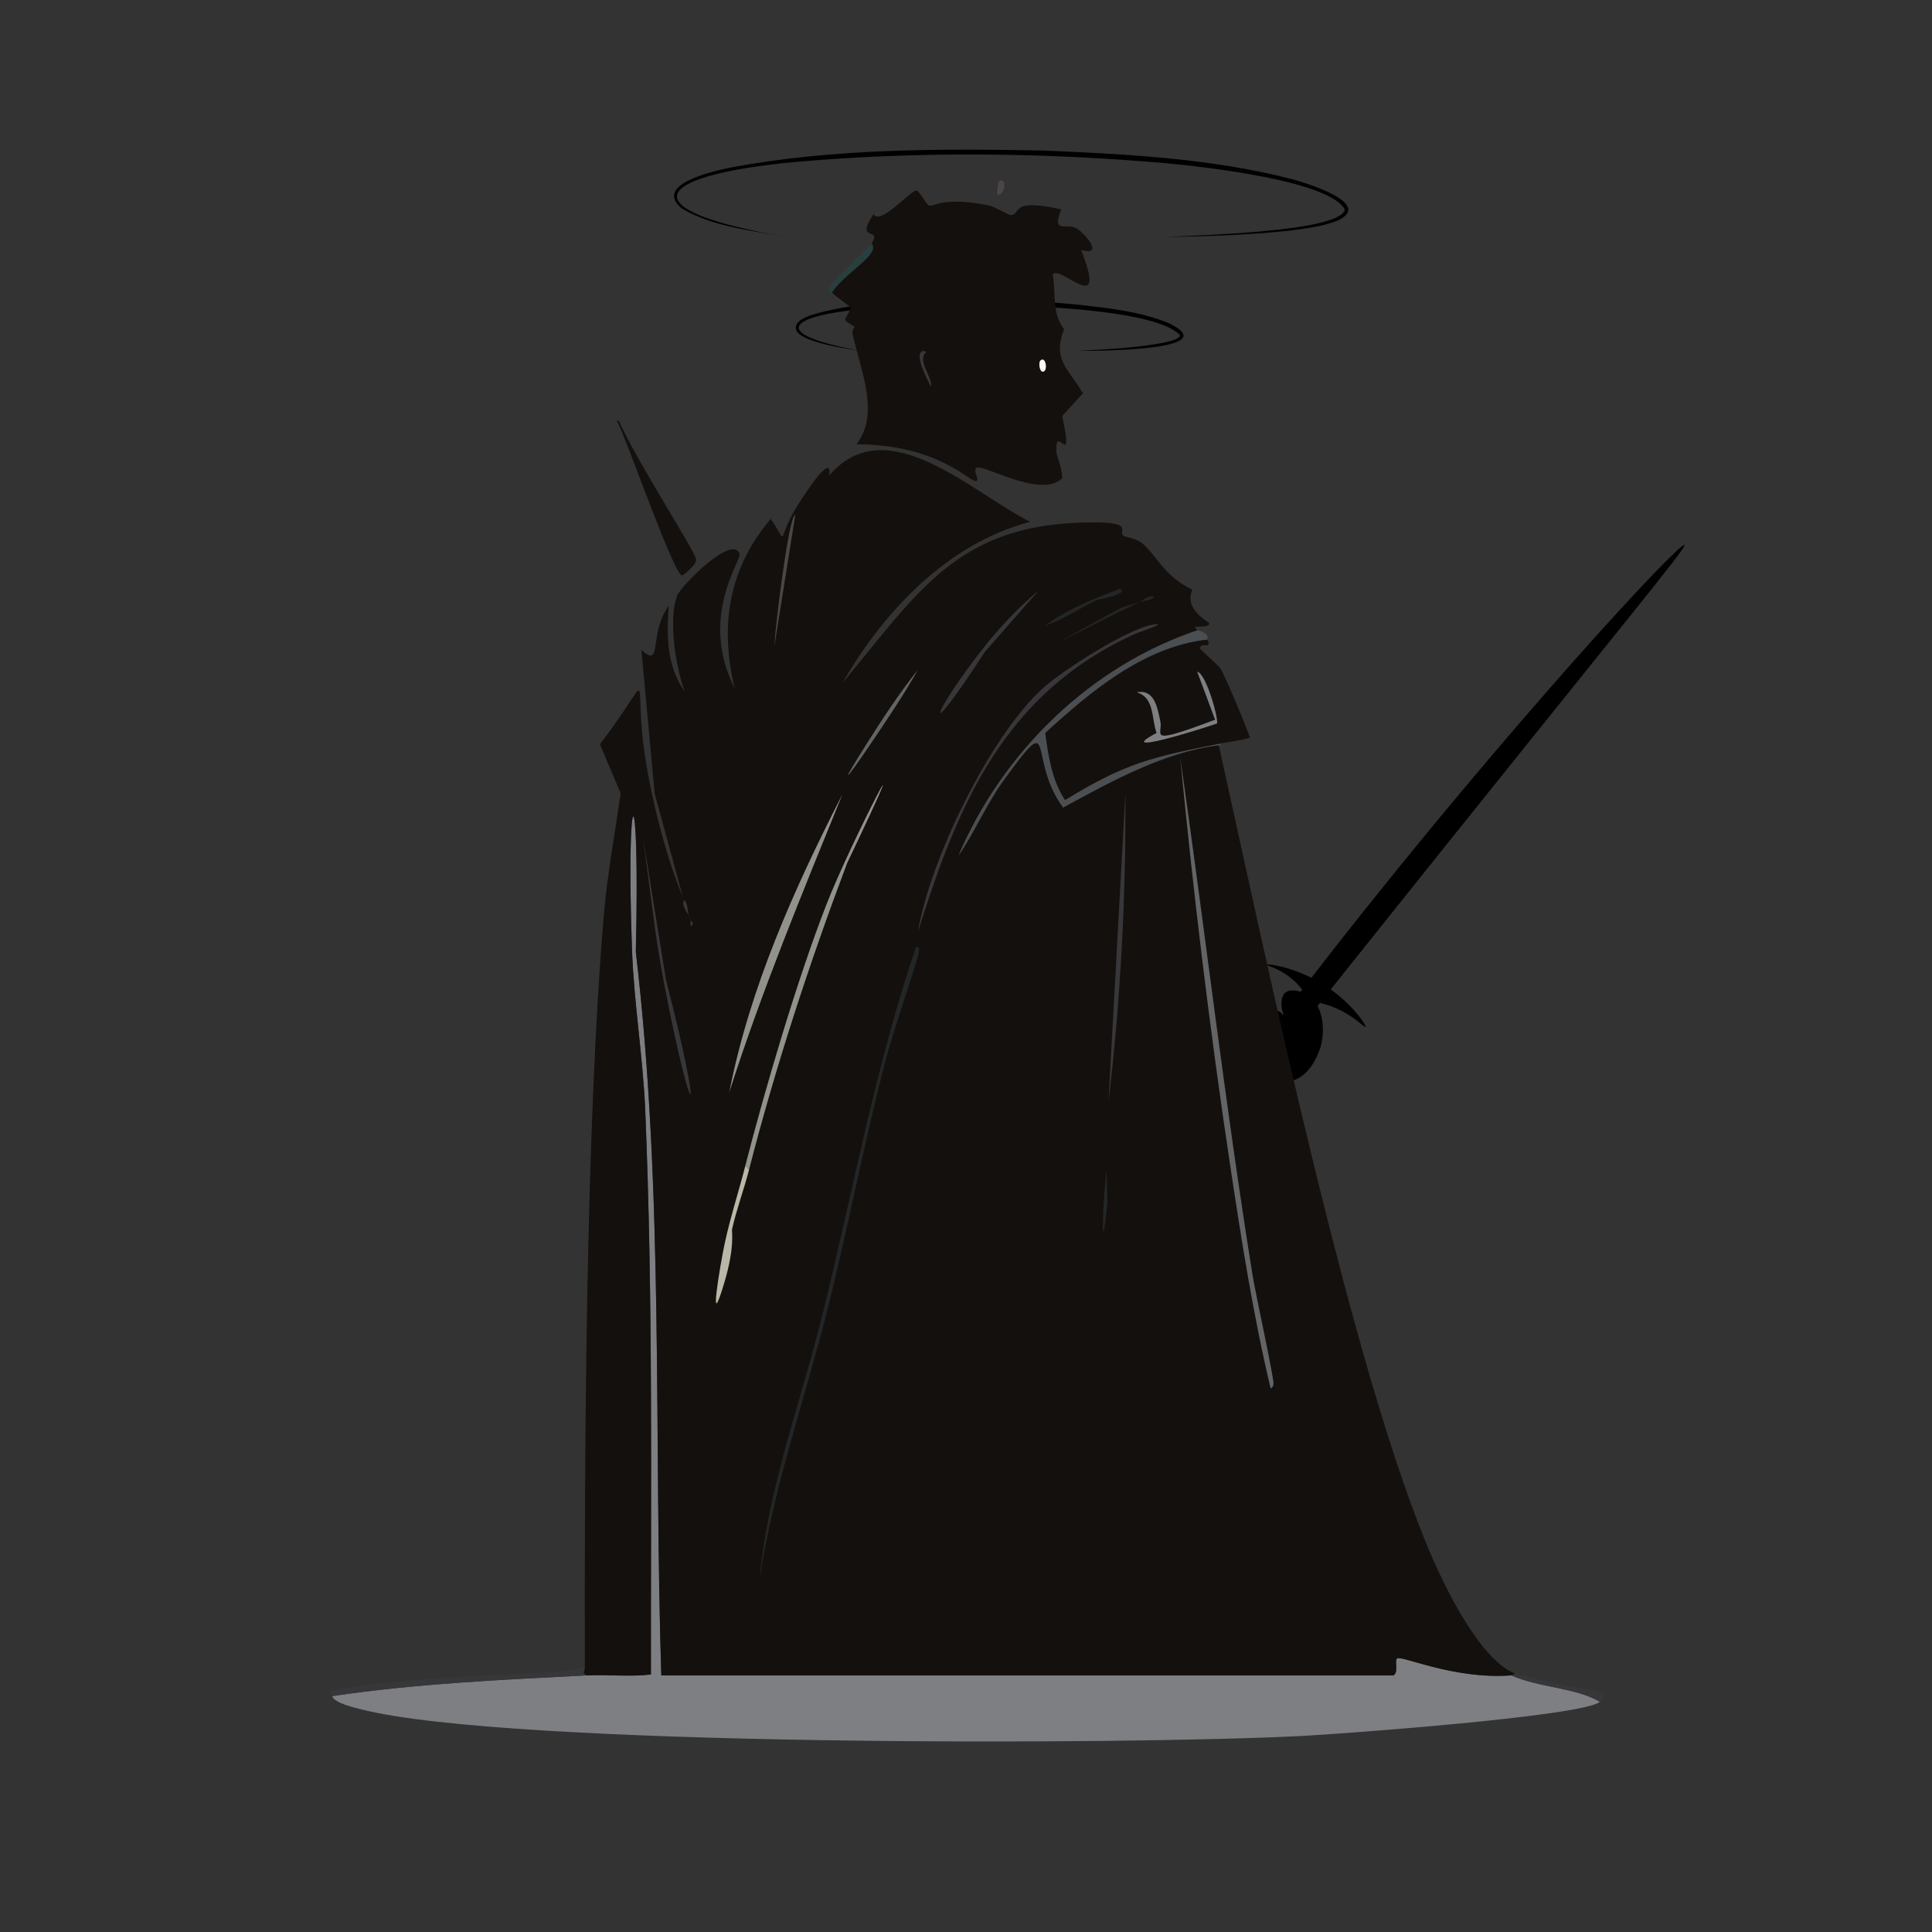
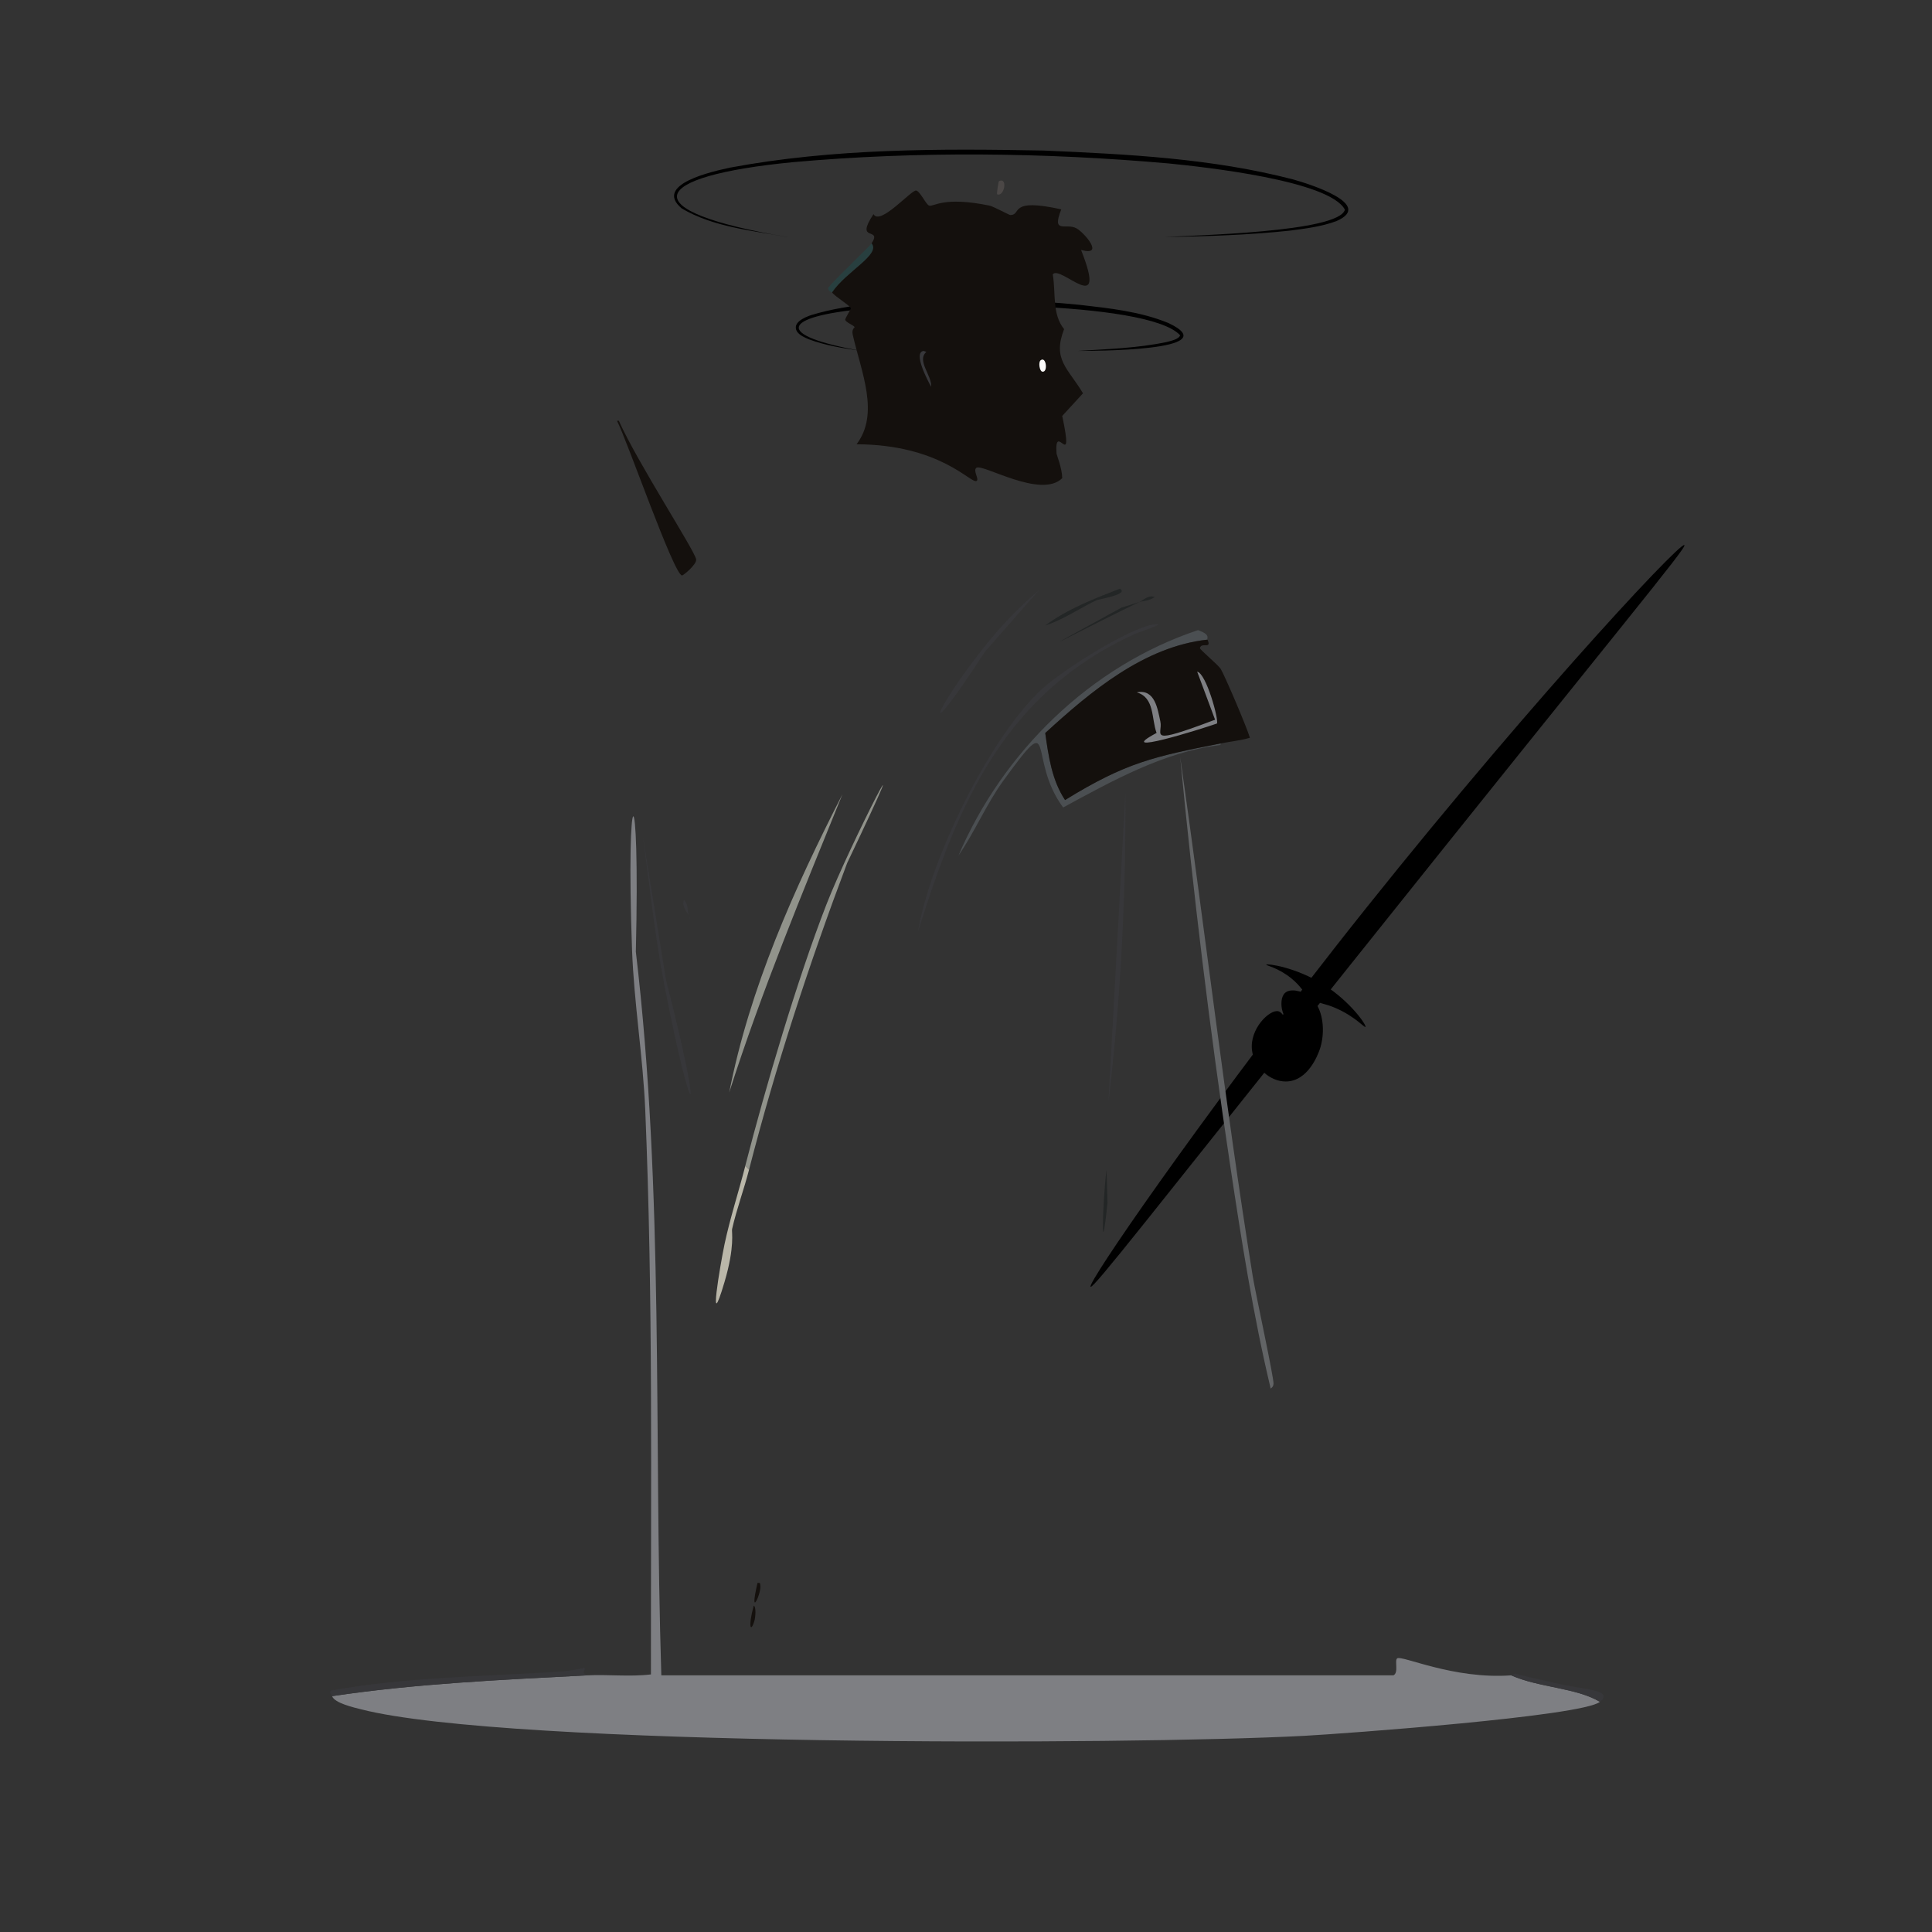
<svg xmlns="http://www.w3.org/2000/svg" id="a" viewBox="0 0 361 361">
  <rect x="0" y="0" width="361" height="361" fill="#333333" stroke="none" />
  <defs>
    <style>.b{fill:#37373a;}.b,.c,.d,.e,.f,.g,.h,.i,.j,.k,.l,.m{stroke-width:0px;}.c{fill:#626466;}.d{fill:#232626;}.e{fill:#4b4f52;}.f{fill:#7e7f83;}.h{fill:#14100d;}.i{fill:#283f3f;}.j{fill:#91938b;}.k{fill:#fbfaf9;}.l{fill:#4b4746;}.m{fill:#bab7a9;}</style>
  </defs>
  <path class="g" d="m160.95,65.57c-3.33-.49-6.69-.99-9.86-2.19-.79-.35-1.66-.7-2.18-1.45-.93-1.66,1.41-2.61,2.61-3.04,7.55-2.3,15.57-2.47,23.4-2.81,8.98-.24,17.97-.02,26.91.89,5.56.64,11.28,1.24,16.52,3.4,11.12,5.28-14.46,5.19-17.03,5.2,5.57-.34,11.2-.51,16.67-1.66.79-.22,2.31-.52,2.52-1.27-6.15-6.63-48.76-6.14-58.95-4.93-15.52,1.45-17.06,4.94-.61,7.86h0Z" />
  <path class="g" d="m255.14,191.88c-.18.19-1.88-1.89-5.48-3.48-2.3-1.01-2.75-.68-4.34-1.68-2.03-1.28-1.95-2.25-4.08-3.95-2.47-1.98-4.69-2.36-4.64-2.52.08-.25,5.55.43,10.86,3.82,5,3.19,7.93,7.56,7.68,7.81Z" />
  <path class="g" d="m246.54,196.25c-.27.73-2.11,5.83-6.3,5.83-3.04,0-5.92-2.72-6.3-5.83-.5-4.04,3.35-7.71,4.94-7.29.8.21,1.27,1.52,1.36,1.47.09-.05-.66-1.04-.78-2.37-.02-.28-.16-1.79.65-2.53.98-.89,3.08-.4,4.4.52,2.88,2.01,3.23,6.91,2.03,10.21Z" />
  <path class="g" d="m249.04,177.56c-24.95,31.84-46.01,62.31-45.26,62.88.52.39,11.38-13.63,48.36-59.94,51.41-64.38,63.11-78.21,62.59-78.65-.83-.7-32.53,33.39-65.7,75.71Z" />
  <path class="f" d="m282.38,313.05c5.22,2.31,12.1,2.28,16.57,4.94-3.26,2.71-47.98,5.96-55.17,6.35-33.02,1.76-148.89,2.06-176.27-4.94-1.37-.35-4.97-1.15-5.46-2.47,15.71-2.35,31.72-3.06,47.59-3.88,3.97-.21,8.01.3,11.99-.18-.03-35.15.41-70.28-1.06-105.41-.42-9.97-2.1-19.98-2.47-29.97-1.18-32.37,1.54-34.29.71.35,5.31,44.89,3.34,90.11,4.76,135.2h136.79c1.04-.46.17-2.79.71-3.17.88-.63,10.53,3.97,21.33,3.17Z" />
  <path class="b" d="m109.64,313.05c-15.87.82-31.88,1.53-47.59,3.88-.16-.42-.64-.69-.18-1.06,14.14-2.53,28.54-2.61,42.83-3.53,1.44-.09,3.15-.39,4.58-.71,0,1-.72.63.35,1.41Z" />
  <path class="b" d="m290.49,314.46c4.73,1.22,11.3,1.16,8.46,3.53-4.47-2.66-11.35-2.63-16.57-4.94l.71-.35c.94.37,5.41,1.25,7.4,1.76Z" />
-   <path class="h" d="m223.86,117.75c-20.07,6.68-36.5,22.77-44.77,42.13,3.1-4.51,5.23-9.67,8.46-14.1,10.12-13.88,4.28-4.1,11.1,5.11,9.02-4.89,18.75-10.34,29.08-11.63,8.72,39.18,25.15,118.51,40.19,152.47,2.72,6.13,8.92,18.51,15.16,20.98l-.71.35c-10.79.79-20.45-3.8-21.33-3.17-.54.38.34,2.71-.71,3.17H123.56c-1.42-45.09.55-90.31-4.76-135.2.84-34.64-1.88-32.73-.71-.35.36,9.98,2.05,20,2.47,29.97,1.47,35.13,1.03,70.26,1.06,105.41-3.97.47-8.01-.03-11.99.18-1.07-.78-.35-.41-.35-1.41-.07-41.19.17-100.6,3.53-140.49.64-7.65,2.07-15.32,3.17-22.92l-3.88-9.17c10.69-14.01,5.99-13.53,8.46,2.47,1.22,7.93,3.91,18.67,7.05,26.09q-2.64-9.69-5.29-19.39l-2.47-26.79c4.02,3.59,1.3-3.05,5.11-8.28-.41,5.52-.42,11.37,3,16.04-1.72-4.54-3.14-13.6-1.41-17.98.67-1.7,10.28-11.5,11.63-7.76.45,1.24-7.69,11.73-.88,25.21-2.86-11.73-1.19-22.38,6.7-31.73,3.61,5.13.76,4.23,5.11-2.64,2.6-4.1,6.41-9.48,5.82-5.46,10.72-12.55,26.58,3.15,37.55,8.64-15.41,4.06-27.36,16.71-35.08,30.14,13.56-16.19,20.93-29.1,44.07-29.97,11.25-.42,7.23,1.44,8.46,2.47.15.12,2.34.43,3.53,1.41,2.7,2.22,3.91,6.02,9.34,8.64-1.68,3.88,3.23,5.96,3.17,6.35-.15,1.03-4.17,0-2.12,1.23Z" />
  <path class="e" d="m225.62,119.51c-11.81,1.28-21.85,9.69-30.32,17.45.61,4.29,1.22,8.78,3.7,12.52,11.43-7.04,16.6-8.11,29.08-10.58.04.31-.09.32-.35.35-10.34,1.29-20.07,6.75-29.08,11.63-6.83-9.21-.98-19-11.1-5.11-3.23,4.43-5.36,9.59-8.46,14.1,8.27-19.36,24.7-35.45,44.77-42.13,2.38.86,1.62,1.45,1.76,1.76Z" />
  <path class="c" d="m220.51,141.37c4.64,32.36,8.38,64.84,13.57,97.12.47,2.93,3.99,19.08,3.88,20.09-.05.48-.18.59-.53.88-3.28-13.73-5.48-27.81-7.58-41.78-3.81-25.31-6.9-50.86-9.34-76.32Z" />
-   <path class="d" d="m171.16,176.97c.68-.09.53.34.53.88,0,1.09-4.62,14.15-6.35,20.8-3.91,15.05-6.81,30.39-10.58,45.48-4.26,17.1-10.28,33.78-12.87,51.29,1.48-17.07,7.72-33.33,11.81-49.88,5.66-22.88,9.85-46.22,17.45-68.57Z" />
  <path class="j" d="m157.41,148.42c-7.48,18.42-15.09,36.75-21.15,55.7,3.83-19.55,12.12-38.05,21.15-55.7Z" />
  <path class="j" d="m139.96,218.57l-.71-.71c3.78-14.69,9.71-34.83,15.16-48.83,4.57-11.74,18.88-39.17,3.88-7.76-7.07,18.77-13.33,37.85-18.33,57.29Z" />
  <path class="b" d="m215.58,116.69c2.97-.43-2.83,1.45-3.53,1.76-24.3,11.1-32.96,31.49-40.54,55.7,2.24-13.44,13.37-36.41,23.27-45.48,3.73-3.42,16.13-11.31,20.8-11.99Z" />
  <path class="b" d="m210.29,148.07c.11,19.31-.88,38.65-3.17,57.82l3.17-57.82Z" />
  <path class="m" d="m139.96,218.57c-.95,3.7-2.33,7.39-3.17,11.1-.11.49.57,3.18-1.41,9.87-3.21,10.84-.76-3.44,0-7.05,1.03-4.86,2.64-9.8,3.88-14.63l.71.71Z" />
  <path class="b" d="m120.04,155.82q2.2,13.66,4.41,27.32c7.19,27.86,5.06,28.67-.35.71-1.78-9.21-2.74-18.74-4.05-28.03Z" />
  <path class="b" d="m194.07,110.34l-10.05,11.46c-12.12,18.71-10.07,11.61,0-1.06,3-3.77,6.37-7.28,10.05-10.4Z" />
-   <path class="c" d="m171.51,125.15c-2.44,4.37-5.67,9.18-8.64,13.57-5.01,7.42-6.32,8.78-.88.18,2.96-4.68,6.01-9.31,9.52-13.75Z" />
-   <path class="l" d="m148.6,96.24q-1.94,12.16-3.88,24.33c-.05-1.97,2.67-24.59,3.88-24.33Z" />
  <path class="d" d="m209.23,109.99c1.91,1.04-3.98,2.01-4.23,2.12-2.72,1.19-6.24,3.69-9.69,4.76,4.22-3.12,9.1-4.98,13.93-6.87Z" />
  <path class="d" d="m212.93,112.46c-13.18,6.41-23.83,12.28-3.35,1.06,1.11-.33,2.26-.69,3.35-1.06Z" />
  <path class="d" d="m206.76,218.57l.18,6.17c-1.33,13-.9-.67-.18-6.17Z" />
  <path class="h" d="m140.84,300.01c.52.27.26,2.33.18,2.64-.71,2.59-1.31,1.5-.18-2.64Z" />
  <path class="h" d="m141.54,295.78c.6-.08.47.15.53.53.22,1.41-2.17,6.52-.53-.53Z" />
  <path class="b" d="m128.68,170.98c-.05-.14-1.4-1.67-.88-2.82.79.68.63,1.94.88,2.82Z" />
  <path class="d" d="m212.93,112.46c.73-.35,1.81-1.4,2.82-.88-1.11.75-2.41.74-2.82.88Z" />
  <path class="b" d="m129.03,172.04c-.15-.41-.23-.63-.35-1.06.18.45.23.58.35,1.06Z" />
-   <path class="b" d="m129.03,172.04c.01.05.75.08.18,1.06-.37-.25-.07-.77-.18-1.06Z" />
  <path class="h" d="m115.28,78.62h.35c3.45,7.75,14.3,24.44,14.45,25.91.1.99-2.45,3.02-2.64,3-1.56-.15-10.39-25.63-12.16-28.91Z" />
  <path class="i" d="m155.47,54.64s-.83-.24-.71-.88c1.27-1.61,7.8-7.8,8.11-8.28,1.73,2.11-4.63,5.14-7.4,9.17Z" />
  <path class="l" d="m186.67,33.84c1.7-.76.99,2.99-.35,2.47-.12-.05.24-2.42.35-2.47Z" />
  <path class="h" d="m155.47,54.64c2.77-4.03,9.13-7.06,7.4-9.17,2.03-3.18-3.27-.03.35-5.46,1.17,2.24,6.98-4.44,7.93-4.41.73.03,1.89,2.67,2.47,2.82.91.24,2.61-1.78,11.28,0,.7.14,3.66,1.76,3.88,1.76,2.24,0-.51-3.29,9.52-1.06-1.85,4.7.88,2.49,2.82,3.53,1.41.75,5.42,5.32.88,4.05,5.18,13.05-3.97,2.62-5.29,4.58.6,3.4-.18,7.39,2.12,10.22-2.22,5.71.7,7.25,3.53,11.99l-3.88,4.23c2.32,10.94-1.53.64-1.06,7.05.02.23,1.05,2.77,1.06,4.58-3.98,3.93-14.92-2.79-16.04-1.94-.7.53.64,2.22,0,2.47-1.12.44-6.78-6.8-22.39-6.87,4.36-5.73.87-13.51-.71-20.45-.25-1.09.37-1.34.35-1.41-.08-.36-1.66-.89-1.76-1.41-.04-.2,1.07-2,1.06-2.12-.06-.47-2.95-2.18-3.53-3Z" />
  <path class="b" d="m172.57,65.57l.53.18c-1.89,1.62,1.1,4.48.88,6.52-.55-1.02-3.45-6.39-1.41-6.7Z" />
  <path class="k" d="m194.43,67.33c1.05-.86,1.44,2.27.35,2.12-.56-.08-.78-1.77-.35-2.12Z" />
  <path class="h" d="m225.62,119.51c.87,1.9-1.17.39-1.41,1.59-.05.27,3.42,3.14,3.88,3.88.72,1.16,4.82,10.75,5.46,12.87-1.79.53-3.65.7-5.46,1.06-12.48,2.47-17.66,3.54-29.08,10.58-2.48-3.74-3.09-8.22-3.7-12.52,8.47-7.76,18.5-16.17,30.32-17.45Z" />
  <path class="f" d="m223.69,125.5c1.7.31,4.08,9,3.7,9.69-2.99,1.06-19.7,6.26-11.28,1.76-.99-2.66-.33-6.6-3.7-7.58,3.4-.69,3.9,3.12,4.41,5.46.53,2.45-2.84,4.58,10.22-.35l-3.35-8.99Z" />
  <path class="g" d="m147.16,44.3c-6.65-1.23-13.84-1.86-19.77-5.35-5.44-4.56,6.05-6.98,9.09-7.64,19.27-3.59,39.01-3.55,58.54-3.18,15.61.68,31.42,1.45,46.61,5.4,2.84.79,15.32,4.66,8.07,7.79-2.79,1.03-5.75,1.39-8.67,1.77-7.79.84-15.62,1.06-23.43,1.21,5.16-.35,32.58-.86,33.7-5.12-2.87-5.47-26.46-7.99-32.93-8.64-23.31-2.05-46.87-2.32-70.18-.24-27.3,2.64-30.16,9.11-1.03,13.99h0Z" />
</svg>